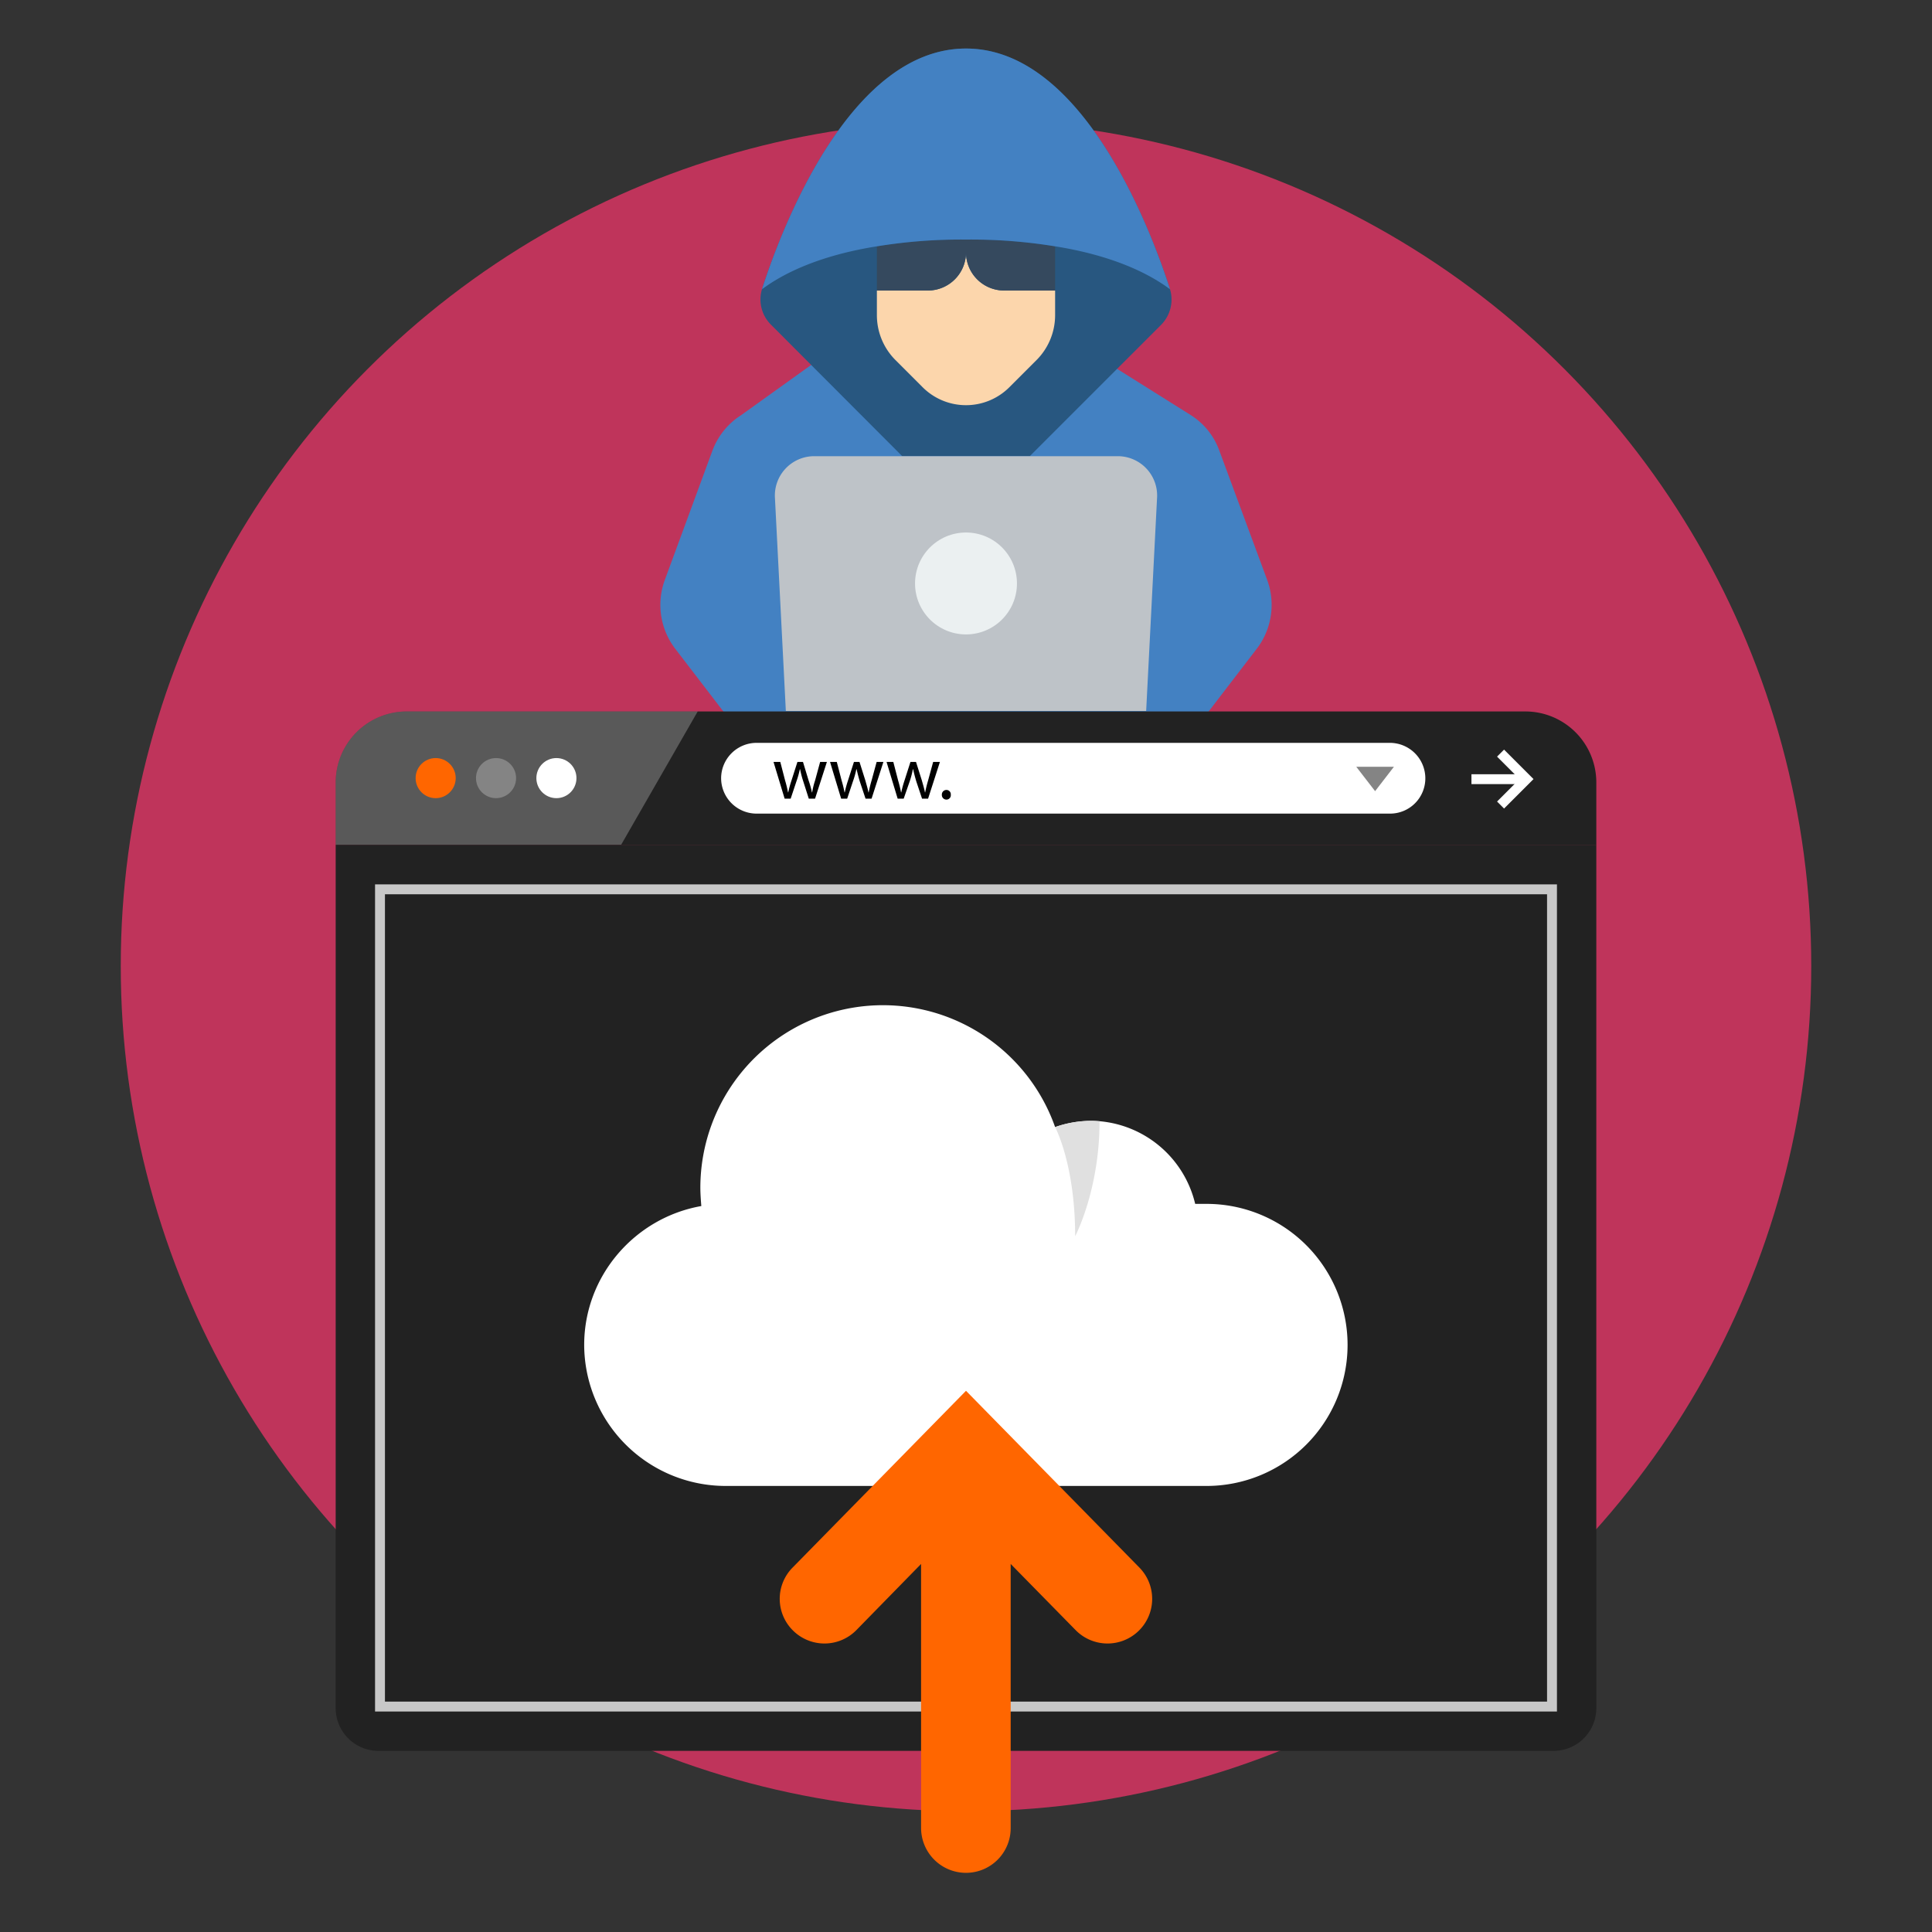
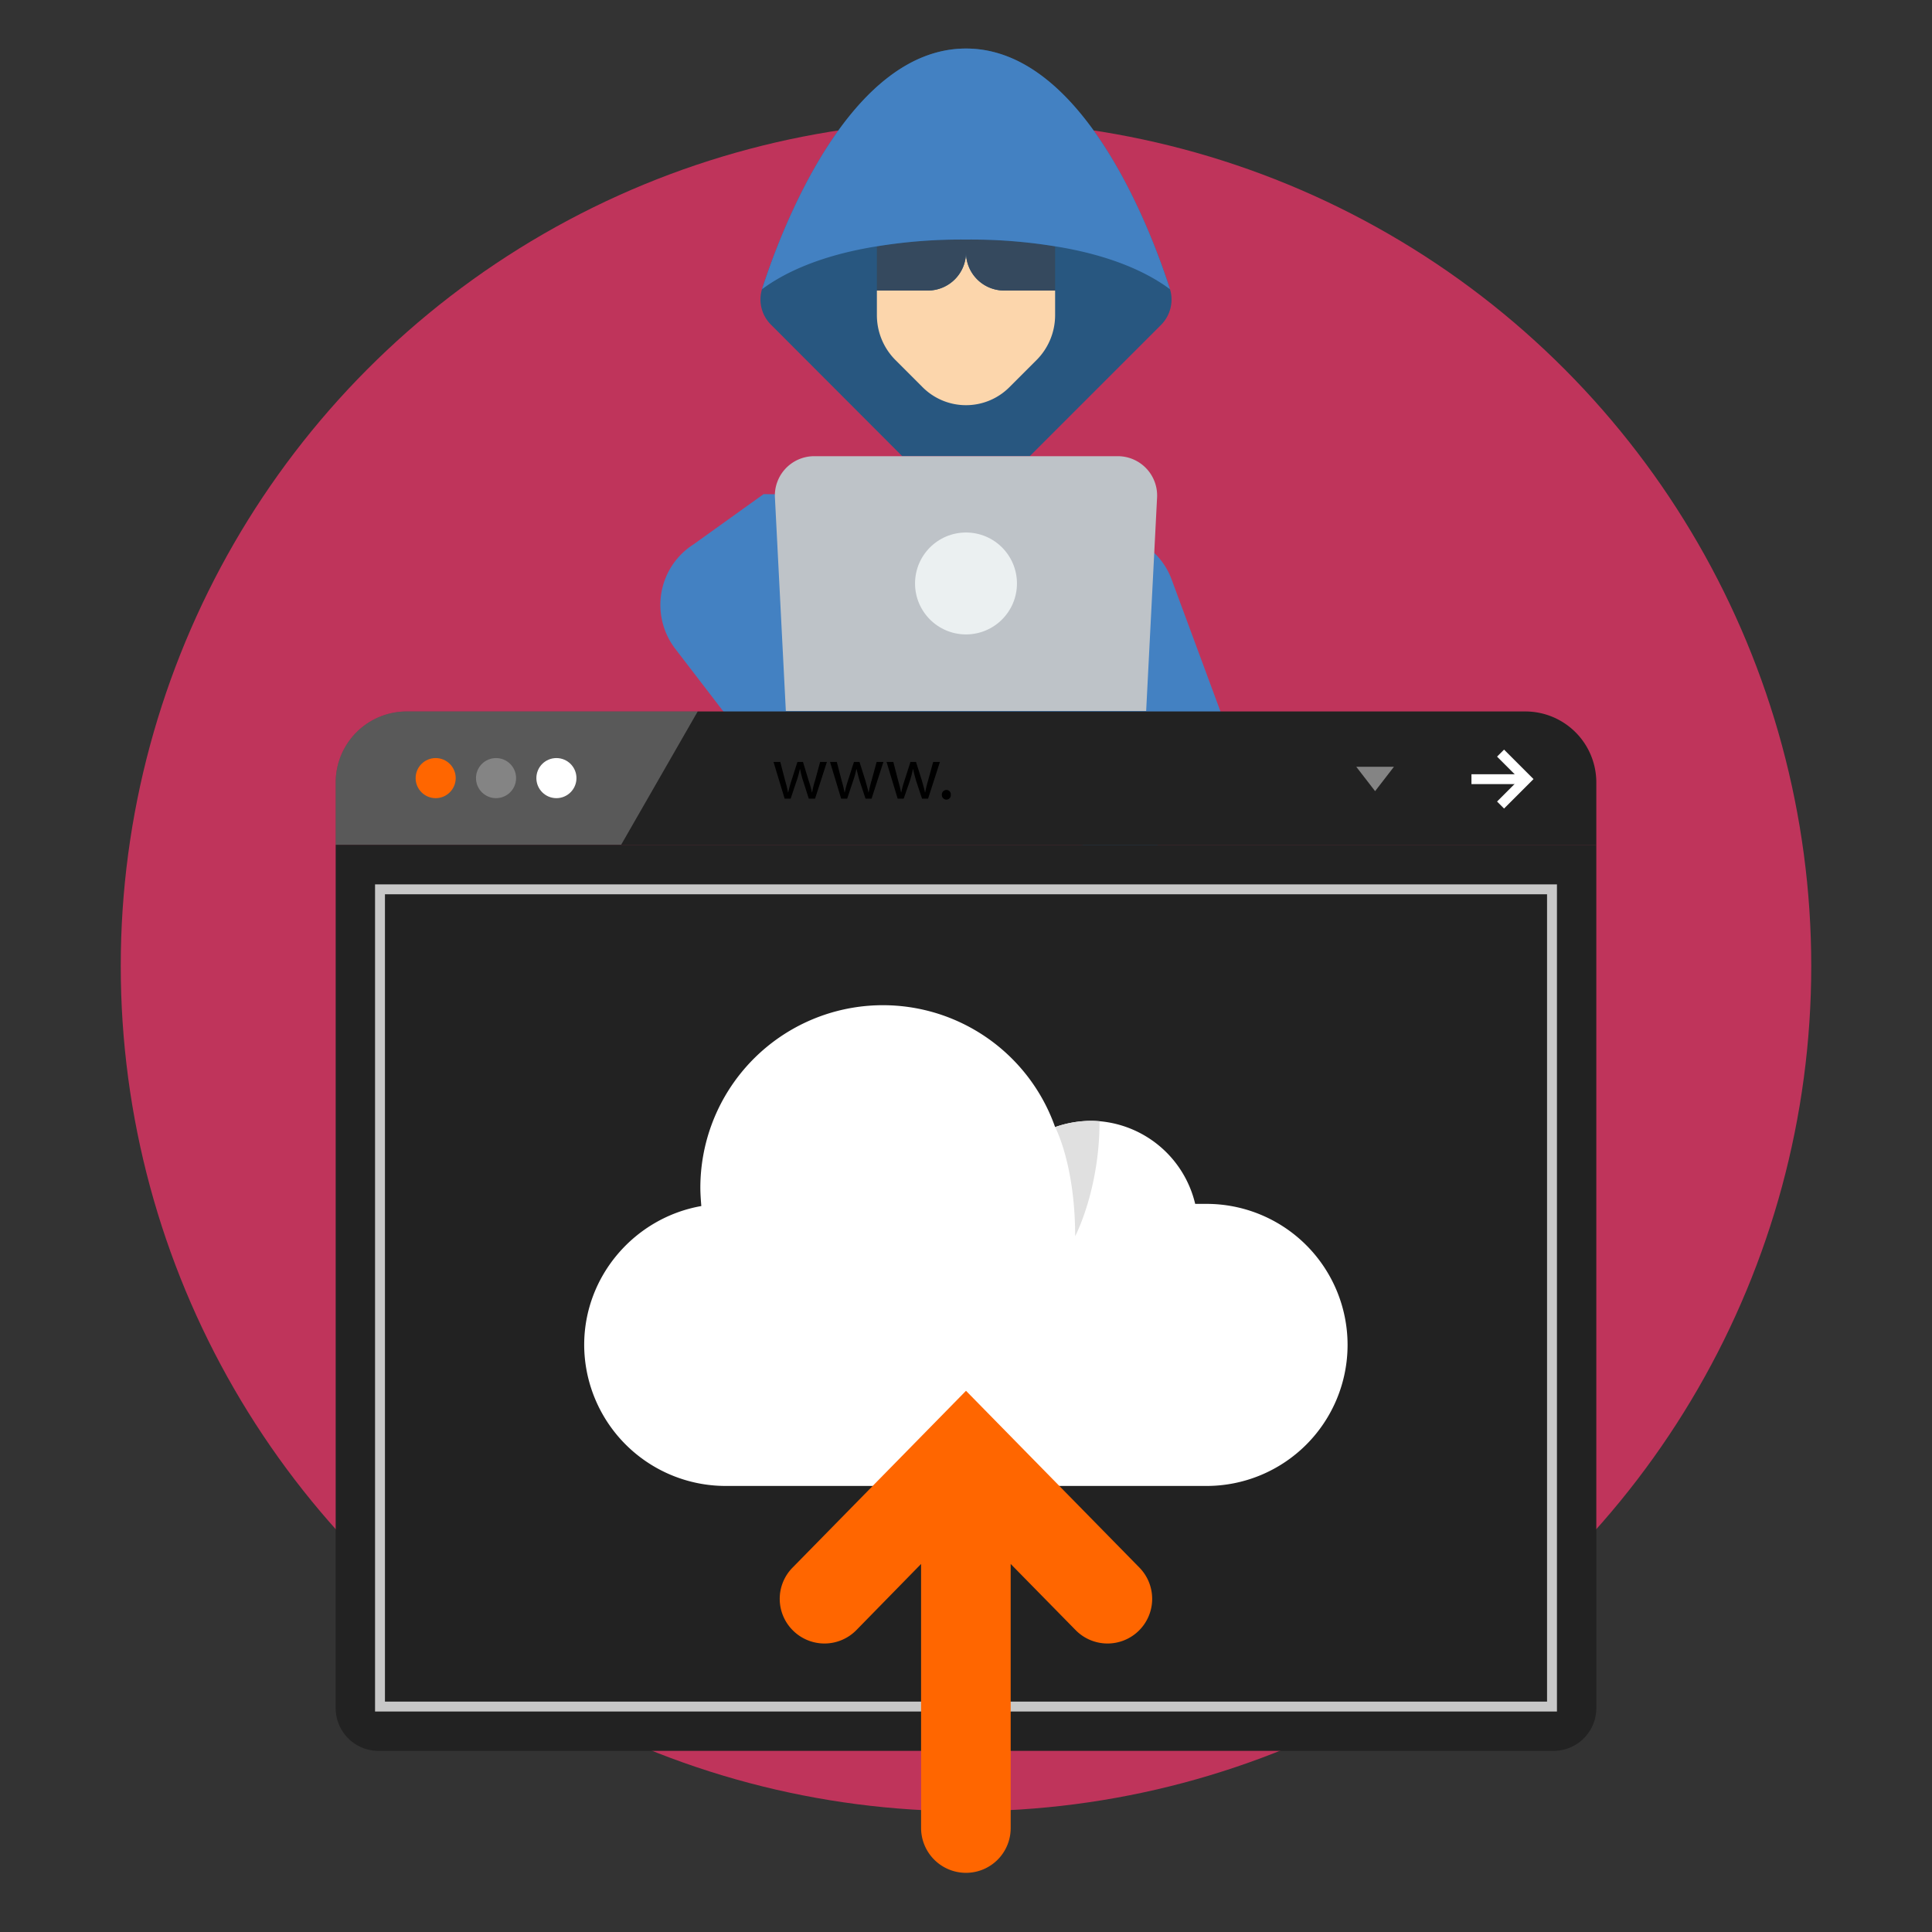
<svg xmlns="http://www.w3.org/2000/svg" viewBox="0 0 800 800">
  <rect x="0" y="0" width="800" height="800" fill="#333333" stroke="none" />
  <defs>
    <style>.a{fill:#bf345b;}.b{fill:#4381c2;}.c{fill:#285780;}.d{fill:#bec3c8;}.e{fill:#fcd6ac;}.f{fill:#35495e;}.g{fill:#ebf0f1;}.h{fill:#222;}.i{opacity:0.25;}.j{fill:#fff;}.k{fill:#f60;}.l{fill:#848484;}.m{opacity:0.75;}.n{fill:#e0e0e0;}</style>
  </defs>
  <title>7 - Criminoso tenta enviar arquivos no sistema</title>
  <circle class="a" cx="400" cy="400" r="350" />
-   <path class="b" d="M310.4,303.7a19.4,19.4,0,0,1-8.8-6.4l-21.8-28.4a29.9,29.9,0,0,1-4.5-28.8L295,186.6a29.7,29.7,0,0,1,11.9-14.7l29-20.8,126.6,1.6,30.6,19.2a29,29,0,0,1,11.8,14.7l19.8,53.5a29.9,29.9,0,0,1-4.5,28.8l-21.8,28.4a19.4,19.4,0,0,1-8.8,6.4Z" />
+   <path class="b" d="M310.4,303.7a19.4,19.4,0,0,1-8.8-6.4l-21.8-28.4a29.9,29.9,0,0,1-4.5-28.8a29.7,29.7,0,0,1,11.9-14.7l29-20.8,126.6,1.6,30.6,19.2a29,29,0,0,1,11.8,14.7l19.8,53.5a29.9,29.9,0,0,1-4.5,28.8l-21.8,28.4a19.4,19.4,0,0,1-8.8,6.4Z" />
  <path class="c" d="M373.6,188.9l-54.4-54.5a14.7,14.7,0,0,1-3.6-14.9C324,93.8,352.1,20.1,400,20.1s76,73.7,84.4,99.4a14.9,14.9,0,0,1-3.5,14.9l-54.5,54.5Z" />
  <path class="d" d="M474.6,294.4H325.4l-4.5-88a16.3,16.3,0,0,1,16-17.5H463.1a16.3,16.3,0,0,1,16,17.5Z" />
  <path class="e" d="M436.9,120.3v10.2a26.3,26.3,0,0,1-7.7,18.6L418,160.3a25.4,25.4,0,0,1-36,0l-11.2-11.2a26.3,26.3,0,0,1-7.7-18.6V120.3h21.1A15.8,15.8,0,0,0,400,104.5a15.8,15.8,0,0,0,15.8,15.8Z" />
  <path class="f" d="M436.9,102v18.3H415.8A15.8,15.8,0,0,1,400,104.5V99.2A216.8,216.8,0,0,1,436.9,102Z" />
  <path class="f" d="M400,99.2v5.3a15.8,15.8,0,0,1-15.8,15.8H363.1V102A216.8,216.8,0,0,1,400,99.2Z" />
  <circle class="g" cx="400" cy="241.6" r="21.1" />
  <path class="b" d="M484.5,119.8c-8.4-6.3-23.2-13.9-47.6-17.8A216.8,216.8,0,0,0,400,99.2a216.8,216.8,0,0,0-36.9,2.8c-24.4,3.9-39.2,11.5-47.6,17.8a.4.4,0,0,0,.1-.3c8.3-25.7,36.5-99.4,84.4-99.4s76.1,73.7,84.4,99.4A.4.4,0,0,0,484.5,119.8Z" />
  <path class="h" d="M661,349.8V323.9a29.4,29.4,0,0,0-29.3-29.3H168.3A29.4,29.4,0,0,0,139,323.9v25.9Z" />
  <g class="i">
    <path class="j" d="M288.9,294.6H168.3A29.4,29.4,0,0,0,139,323.9v25.9H257.2Z" />
  </g>
  <circle class="k" cx="180.4" cy="322.2" r="8.3" />
  <circle class="l" cx="205.4" cy="322.2" r="8.3" />
  <circle class="j" cx="230.4" cy="322.2" r="8.3" />
-   <path class="j" d="M575.6,336.9H313.2a14.7,14.7,0,0,1-14.6-14.7h0a14.7,14.7,0,0,1,14.6-14.6H575.6a14.7,14.7,0,0,1,14.6,14.6h0A14.6,14.6,0,0,1,575.6,336.9Z" />
  <path d="M323.1,315.5l2,7.7a49.8,49.8,0,0,1,1.2,4.9h.1a42.7,42.7,0,0,1,1.3-4.8l2.5-7.8h2.3l2.3,7.6a38.2,38.2,0,0,1,1.4,5h.1a31.7,31.7,0,0,1,1.2-4.9l2.1-7.7h2.8l-4.9,15.2h-2.6l-2.3-7.2a40.7,40.7,0,0,1-1.3-5h-.1a36.5,36.5,0,0,1-1.4,5l-2.4,7.2h-2.5l-4.6-15.2Z" />
  <path d="M346.5,315.5l2,7.7a49.8,49.8,0,0,1,1.2,4.9h.1a42.7,42.7,0,0,1,1.3-4.8l2.5-7.8h2.3l2.4,7.6c.5,1.8,1,3.4,1.3,5h.1a49.8,49.8,0,0,1,1.2-4.9l2.1-7.7h2.8l-4.9,15.2h-2.5l-2.4-7.2c-.5-1.7-.9-3.2-1.3-5h-.1a36.5,36.5,0,0,1-1.4,5l-2.4,7.2h-2.5l-4.6-15.2Z" />
  <path d="M369.9,315.5l2,7.7a49.8,49.8,0,0,1,1.2,4.9h.1a42.7,42.7,0,0,1,1.3-4.8l2.5-7.8h2.3l2.4,7.6c.5,1.8,1,3.4,1.3,5h.1a49.8,49.8,0,0,1,1.2-4.9l2.1-7.7h2.8l-4.9,15.2h-2.5l-2.4-7.2c-.5-1.7-.9-3.2-1.3-5H378a36.5,36.5,0,0,1-1.3,5l-2.5,7.2h-2.5l-4.6-15.2Z" />
  <path d="M390,329.1a1.9,1.9,0,0,1,1.9-2,1.8,1.8,0,0,1,1.8,2,1.8,1.8,0,0,1-1.8,2A1.9,1.9,0,0,1,390,329.1Z" />
  <rect class="j" x="609.3" y="320.6" width="23.4" height="4.08" />
  <polygon class="j" points="622.8 334.8 619.9 331.9 629.2 322.6 619.9 313.3 622.8 310.4 635 322.6 622.8 334.8" />
  <polygon class="l" points="577.2 317.5 569.4 327.6 561.6 317.5 577.2 317.5" />
  <path class="h" d="M139,349.8H661V707.4A17.7,17.7,0,0,1,643.3,725H156.7A17.7,17.7,0,0,1,139,707.4Z" />
  <g class="m">
    <path class="j" d="M640.6,370.3m0,0V704.6H159.4V370.3m485.3-4.1H155.3V708.7H644.7V366.2Z" />
  </g>
  <path class="j" d="M499.6,498.5h-4.7a44.7,44.7,0,0,0-43.4-34.4,45.6,45.6,0,0,0-14.6,2.6,75.6,75.6,0,0,0-146.9,25c0,2.6.2,5.2.4,7.7-27.4,4.8-48.5,28.8-48.5,57.5a58.6,58.6,0,0,0,58.5,58.4H499.6a58.4,58.4,0,0,0,0-116.8Z" />
  <path class="k" d="M354.6,675l26.8-27.4V756.9A18.6,18.6,0,0,0,400,775.5h0a18.5,18.5,0,0,0,18.5-18.6V647.6L445.4,675a18.5,18.5,0,0,0,26.1.3h0a18.5,18.5,0,0,0,.3-26.2L400,575.9l-71.8,73.2a18.4,18.4,0,0,0,.3,26.2h0A18.5,18.5,0,0,0,354.6,675Z" />
  <path class="n" d="M436.9,466.7s8.3,15.4,8.3,45.2c0,0,10.1-19.1,10.1-47.6A44.3,44.3,0,0,0,436.9,466.7Z" />
</svg>